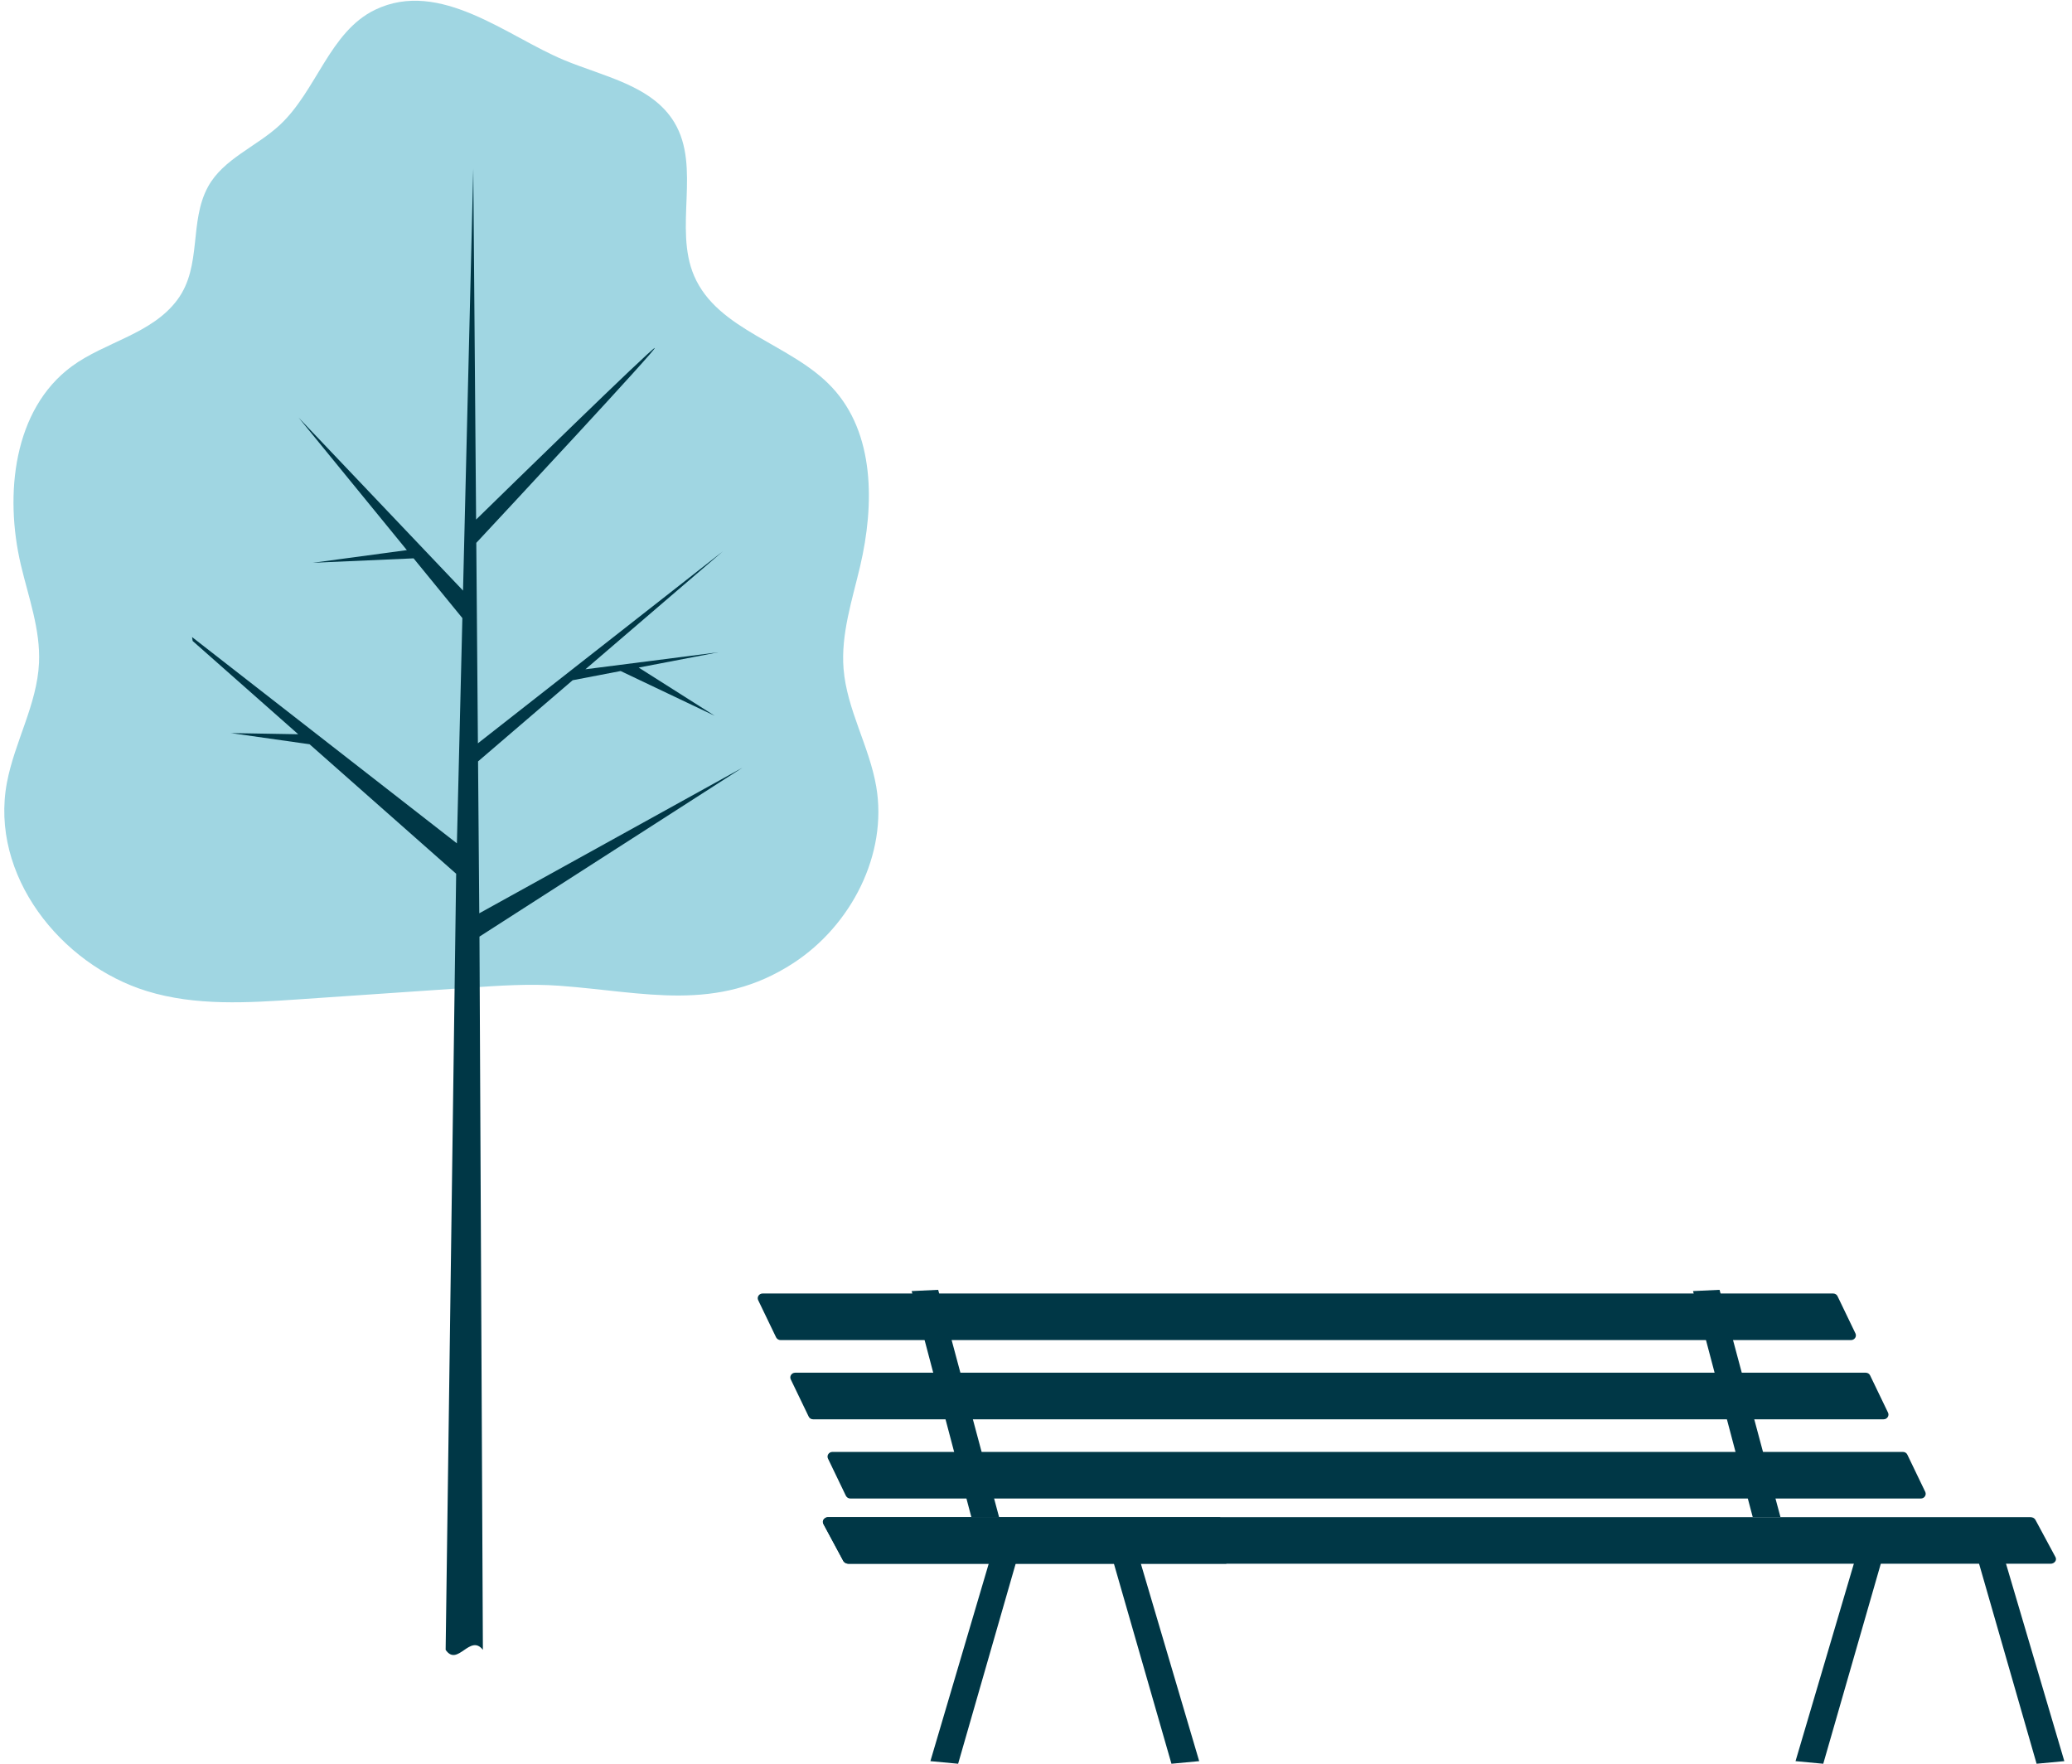
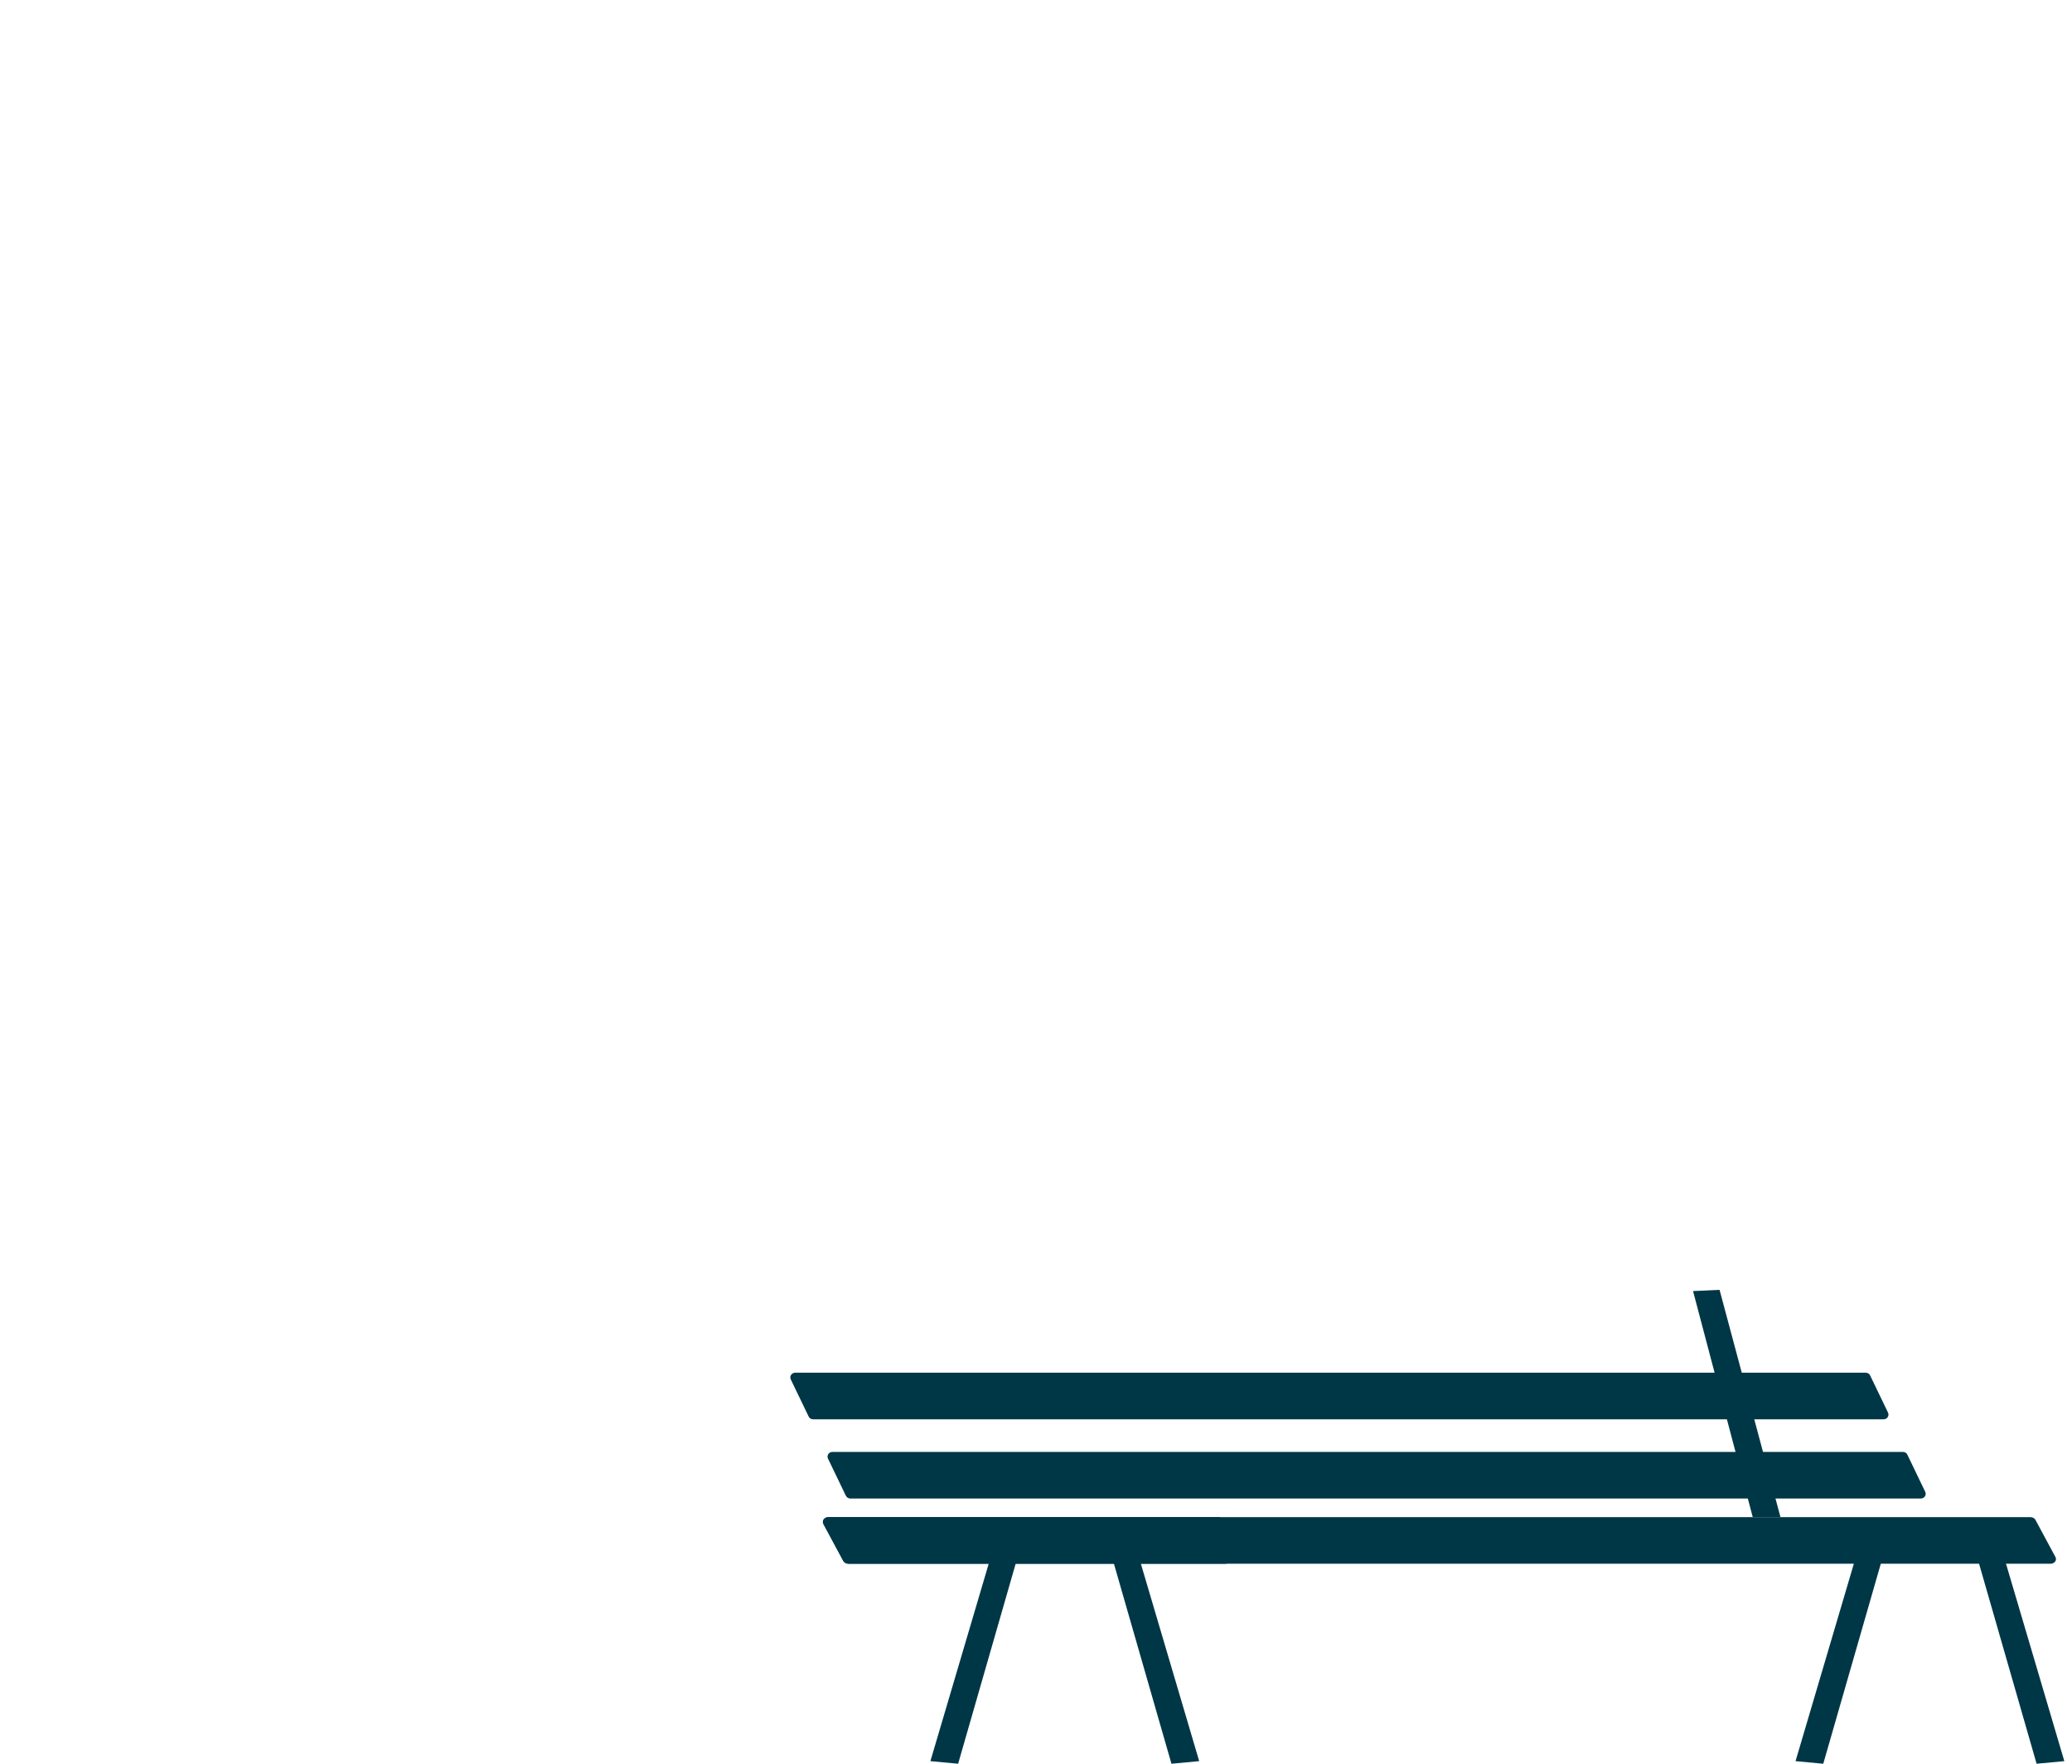
<svg xmlns="http://www.w3.org/2000/svg" width="242" height="206" viewBox="0 0 242 206" fill="none">
-   <path fill-rule="evenodd" clip-rule="evenodd" d="M91.162 156.489H216.189C216.607 156.489 216.881 156.071 216.708 155.709L214.618 151.367C214.531 151.173 214.329 151.047 214.099 151.047H89.072C88.653 151.047 88.379 151.465 88.552 151.827L90.643 156.168C90.744 156.363 90.945 156.489 91.162 156.489Z" fill="#003746" />
  <path fill-rule="evenodd" clip-rule="evenodd" d="M94.966 165.739H219.994C220.412 165.739 220.686 165.321 220.513 164.959L218.422 160.617C218.336 160.423 218.134 160.297 217.904 160.297H92.876C92.458 160.297 92.184 160.715 92.357 161.077L94.448 165.418C94.534 165.613 94.736 165.739 94.966 165.739Z" fill="#003746" />
  <path fill-rule="evenodd" clip-rule="evenodd" d="M99.314 174.989H224.341C224.76 174.989 225.033 174.571 224.86 174.209L222.77 169.867C222.684 169.673 222.482 169.547 222.251 169.547H97.224C96.806 169.547 96.532 169.965 96.705 170.327L98.795 174.668C98.896 174.863 99.098 174.989 99.314 174.989Z" fill="#003746" />
  <path fill-rule="evenodd" clip-rule="evenodd" d="M99.085 182.606H239.492C239.953 182.606 240.271 182.189 240.069 181.827L237.732 177.485C237.631 177.29 237.4 177.165 237.155 177.165H96.748C96.287 177.165 95.969 177.582 96.171 177.944L98.508 182.286C98.609 182.481 98.84 182.606 99.085 182.606Z" fill="#003746" />
  <path fill-rule="evenodd" clip-rule="evenodd" d="M99.2 182.605H143.187C143.332 182.605 143.433 182.188 143.375 181.826L142.637 177.485C142.608 177.29 142.536 177.165 142.449 177.165H96.654C96.51 177.165 95.888 177.443 96.192 178.014L98.506 182.313C98.766 182.633 99.128 182.605 99.2 182.605Z" fill="#003746" />
  <path fill-rule="evenodd" clip-rule="evenodd" d="M204.713 177.165H207.952L200.837 150.619L197.739 150.764L204.713 177.165Z" fill="#003746" />
-   <path fill-rule="evenodd" clip-rule="evenodd" d="M113.451 177.165H116.69L109.575 150.619L106.478 150.764L113.451 177.165Z" fill="#003746" />
  <path fill-rule="evenodd" clip-rule="evenodd" d="M237.865 205.96L241.104 205.657L233.989 181.575L230.892 181.719L237.865 205.96Z" fill="#003746" />
  <path fill-rule="evenodd" clip-rule="evenodd" d="M136.82 205.96L140.06 205.657L132.944 181.575L129.847 181.719L136.82 205.96Z" fill="#003746" />
  <path fill-rule="evenodd" clip-rule="evenodd" d="M111.905 205.96L108.666 205.657L115.781 181.575L118.879 181.719L111.905 205.96Z" fill="#003746" />
  <path fill-rule="evenodd" clip-rule="evenodd" d="M212.949 205.96L209.71 205.657L216.825 181.575L219.923 181.719L212.949 205.96Z" fill="#003746" />
-   <path fill-rule="evenodd" clip-rule="evenodd" d="M102.338 91.839C101.531 87.149 98.91 82.859 98.525 78.116C98.196 74.053 99.536 70.069 100.465 66.099C102.136 58.956 102.193 50.608 97.182 45.241C92.399 40.117 83.826 38.644 81.067 32.206C78.667 26.608 81.901 19.541 78.772 14.314C76.186 9.993 70.538 8.951 65.883 7.017C59.267 4.268 51.39 -2.51 43.81 1.141C38.493 3.702 36.986 10.598 32.664 14.61C29.947 17.132 26.079 18.55 24.3 21.799C22.051 25.906 23.625 31.042 20.739 34.975C17.776 39.013 12.25 39.925 8.371 42.788C1.564 47.812 0.499 57.733 2.435 65.957C3.33 69.754 4.735 73.52 4.556 77.416C4.333 82.244 1.708 86.631 0.811 91.379C-1.23 102.177 7.078 112.635 17.164 115.74C22.86 117.494 28.965 117.104 34.911 116.697C41.55 116.244 48.188 115.789 54.826 115.335C58.342 115.094 61.873 114.854 65.387 115.114C75.308 115.848 83.72 118.296 92.678 112.454C99.414 108.061 103.7 99.754 102.338 91.839" fill="#A0D6E2" />
-   <path fill-rule="evenodd" clip-rule="evenodd" d="M86.711 89.65L55.978 106.649L55.835 88.912L66.883 79.434L72.487 78.359L83.474 83.584L74.595 77.955L83.909 76.168L68.375 78.155L84.441 64.371L55.818 86.799L55.629 63.393C58.893 59.891 76.909 40.546 76.471 40.633C76.035 40.72 58.981 57.374 55.607 60.672L55.275 19.705L54.08 68.965L34.882 48.771L47.519 64.24L36.525 65.72L48.304 65.201L54.002 72.176L53.364 98.482L22.432 74.393C22.456 74.547 22.478 74.699 22.503 74.852L34.832 85.742L26.96 85.605L36.155 86.909L53.277 102.032L52.049 192.659C53.445 194.706 54.892 190.728 56.399 192.659L56 109.371L86.711 89.65Z" fill="#003746" />
</svg>